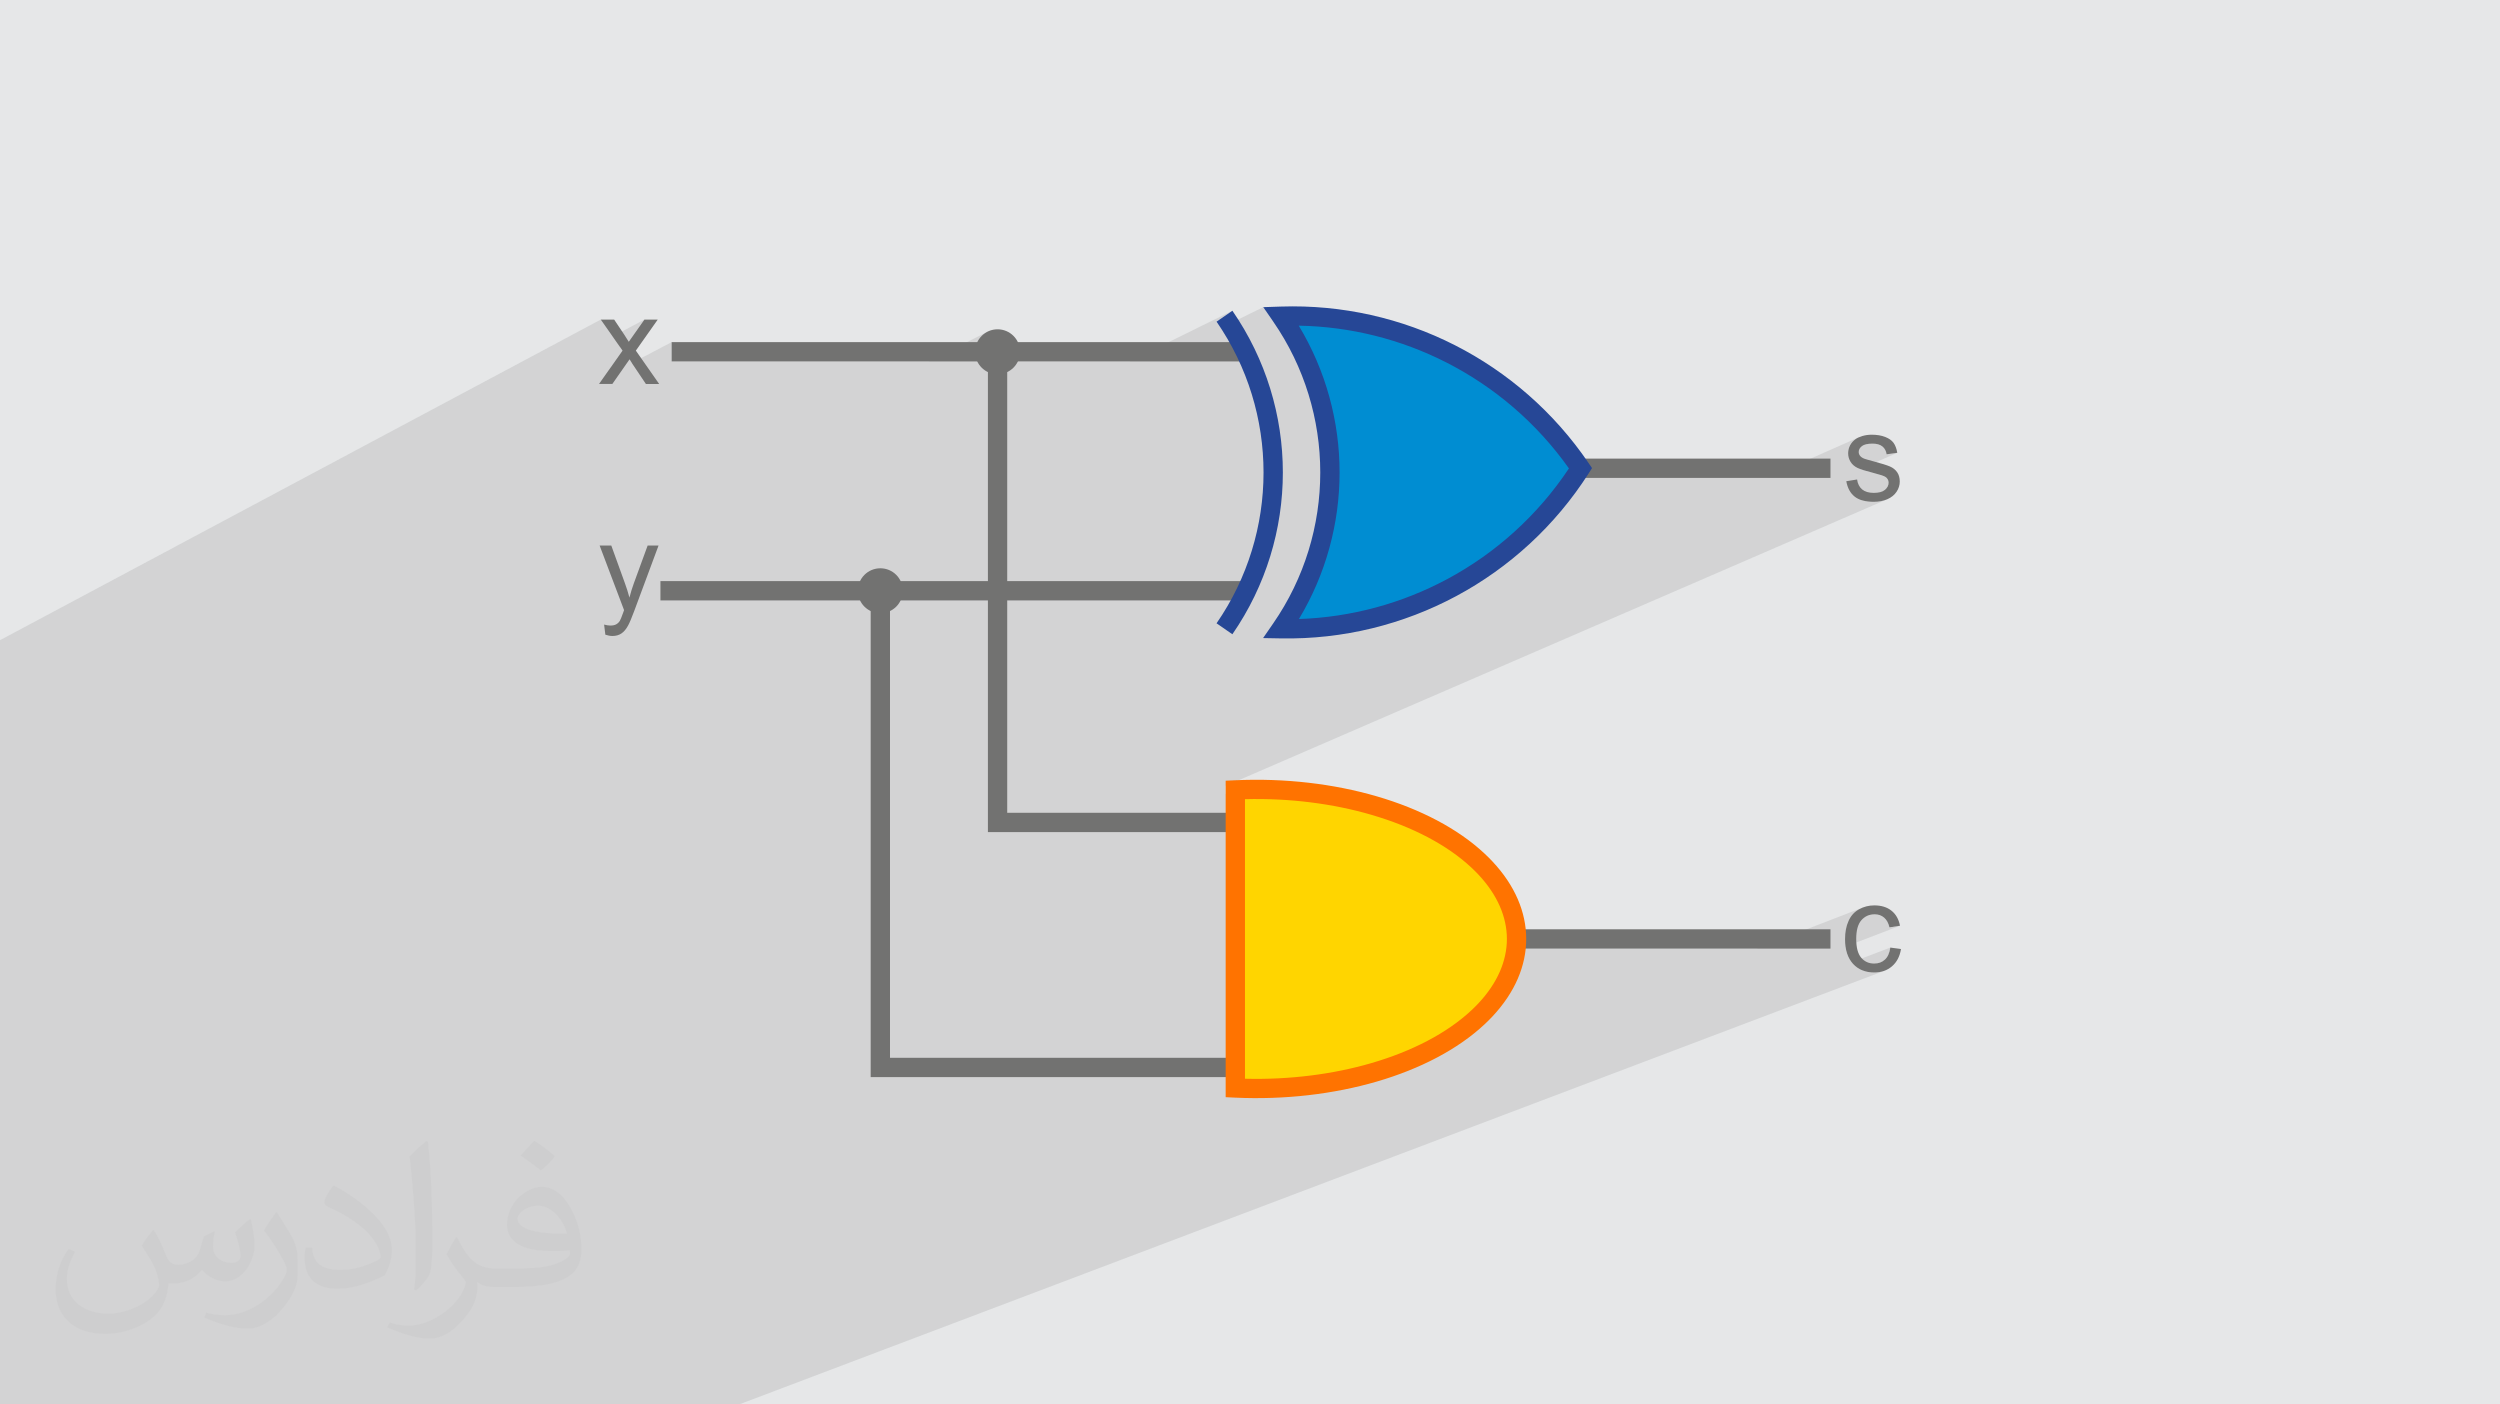
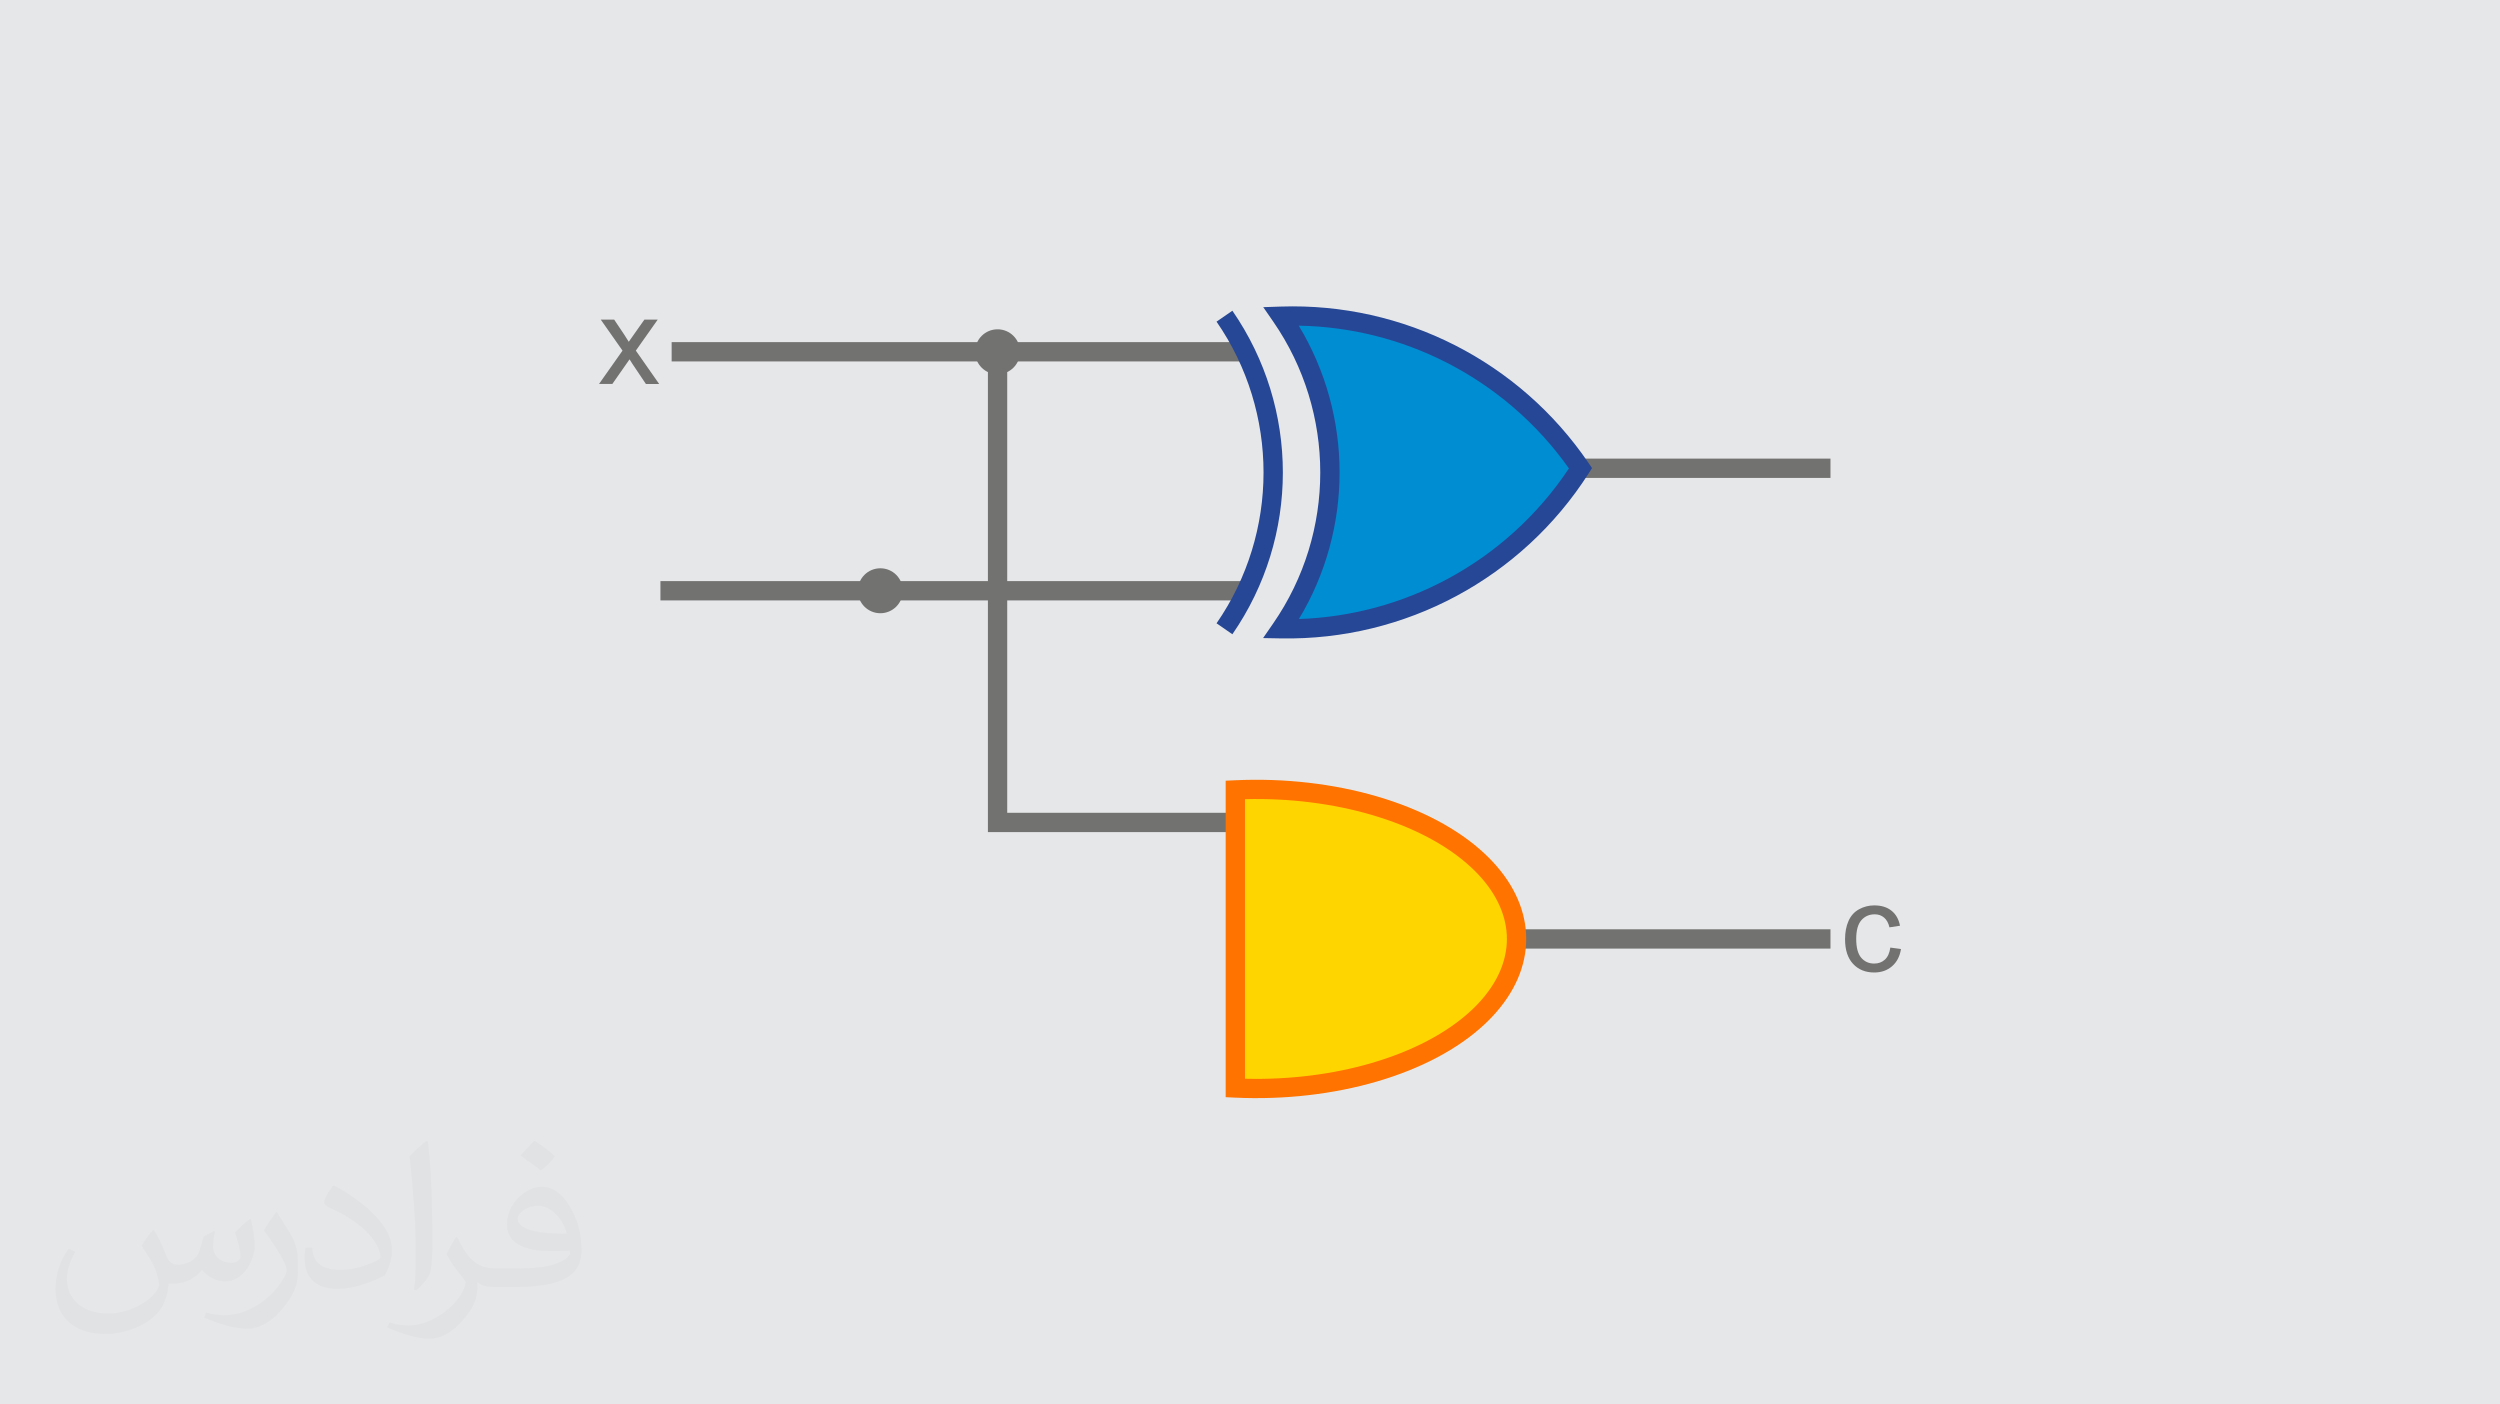
<svg xmlns="http://www.w3.org/2000/svg" xml:space="preserve" width="94.192mm" height="52.917mm" version="1.1" style="shape-rendering:geometricPrecision; text-rendering:geometricPrecision; image-rendering:optimizeQuality; fill-rule:evenodd; clip-rule:evenodd" viewBox="0 0 9404.92 5283.66">
  <defs>
    <style type="text/css">
   
    .fil8 {fill:#727271}
    .fil7 {fill:#727271}
    .fil3 {fill:#008DD2}
    .fil0 {fill:#E6E7E8}
    .fil6 {fill:#FFD500}
    .fil5 {fill:#727271;fill-rule:nonzero}
    .fil4 {fill:#727271;fill-rule:nonzero}
    .fil10 {fill:#264796;fill-rule:nonzero}
    .fil2 {fill:#373435;fill-opacity:0.031}
    .fil1 {fill:#2B2A29;fill-opacity:0.102}
    .fil11 {fill:#264796;fill-rule:nonzero}
    .fil9 {fill:#FF7300;fill-rule:nonzero}
   
  </style>
  </defs>
  <g id="Layer_x0020_1">
    <polygon class="fil0" points="-0,0 9404.92,0 9404.92,5283.66 -0,5283.66 " />
-     <polygon class="fil1" points="7137.47,1703.49 6998.17,1764.52 6998.54,1764.67 7005.05,1766.97 7012.42,1769.38 7020.66,1771.88 7029.75,1774.47 7039.71,1777.17 7050.54,1779.96 7058.48,1782.02 7065.67,1784 7072.08,1785.88 7077.71,1787.66 7082.59,1789.35 7086.67,1790.95 7090,1792.45 7092.54,1793.85 7095.41,1795.94 7097.89,1798.21 7100.01,1800.66 7101.74,1803.3 7103.09,1806.13 7104.05,1809.14 7104.63,1812.34 7104.82,1815.71 7104.6,1819.53 7103.97,1823.22 7102.89,1826.78 7101.39,1830.23 7099.46,1833.53 7097.12,1836.72 7094.34,1839.78 7091.14,1842.71 7087.47,1845.42 7083.35,1847.75 7004.6,1881.96 7007.64,1882.93 7016.99,1885.07 7027.03,1886.59 7037.78,1887.51 7049.22,1887.82 7056.24,1887.67 7063.09,1887.2 7069.75,1886.43 7076.23,1885.36 7082.52,1883.97 7088.64,1882.27 7094.57,1880.25 7100.31,1877.94 4610.93,2956.34 4610.93,2987.23 4647.25,2971.53 4647.25,3022.08 4683.58,3006.45 4683.58,3904.83 5704.34,3495.96 5704.34,3568.62 6608.34,3568.62 7007.06,3414.33 7000.22,3417.31 6993.53,3420.75 6987.1,3424.64 6981.1,3428.98 6975.52,3433.78 6970.37,3439.05 6965.64,3444.78 6961.35,3450.97 6957.48,3457.62 6954.03,3464.71 6951,3472.2 6950.44,3473.86 7024.74,3445.19 7031.23,3442.77 7038.07,3441.03 7045.28,3439.99 7052.85,3439.64 7057.89,3439.83 7062.75,3440.41 7067.41,3441.38 7071.88,3442.73 7076.17,3444.47 7080.25,3446.58 7084.16,3449.08 7087.86,3451.95 7091.36,3455.23 7094.59,3458.88 7097.53,3462.91 7100.19,3467.3 7102.58,3472.07 7104.68,3477.23 7106.52,3482.76 7108.08,3488.66 7147.77,3482.59 6942.87,3561.1 6942.93,3561.69 6945.28,3574.6 6948.57,3586.64 6952.81,3597.81 6958,3608.11 6964.13,3617.52 6966.2,3620.03 7111.36,3564.71 7110.1,3572.13 7108.46,3579.06 7106.45,3585.49 7104.07,3591.42 7101.32,3596.85 7098.19,3601.78 7094.7,3606.2 7090.83,3610.12 7086.68,3613.6 7082.27,3616.6 7077.6,3619.14 7072.69,3621.22 7001.58,3648.23 7006.18,3650.4 7016.46,3653.96 7027.34,3656.49 7038.82,3658.01 7050.93,3658.52 7060.62,3658.15 7069.94,3657.06 7078.87,3655.24 7087.42,3652.67 2779.86,5283.66 2695.28,5283.66 2685.7,5283.66 2600.47,5283.66 2447.28,5283.66 2426.88,5283.66 2415.38,5283.66 2259.16,5283.66 2178.66,5283.66 2176.07,5283.66 2066.27,5283.66 2053.77,5283.66 1977.09,5283.66 1888.5,5283.66 1876.17,5283.66 1712.5,5283.66 1677.4,5283.66 1631.22,5283.66 1584.5,5283.66 1538.12,5283.66 1397.52,5283.66 1241.29,5283.66 308.6,5283.66 -0,5283.66 -0,5114.11 -0,5022.66 -0,4979.94 -0,4937.44 -0,4767.61 -0,4679.15 -0,4646.43 -0,4623.99 -0,4613.8 -0,4563.59 -0,4537.02 -0,4533.4 -0,4527.8 -0,4504.83 -0,4483.94 -0,4480.99 -0,4425.1 -0,4423.32 -0,4390.96 -0,4125.37 -0,4097.07 -0,4013.15 -0,3889.76 -0,3791.62 -0,3724.08 -0,3630.64 -0,3602.39 -0,3550.43 -0,3545.38 -0,3527.82 -0,3504.41 -0,3489.02 -0,3487.11 -0,3479.62 -0,3467.49 -0,3462.12 -0,3452.13 -0,3451.56 -0,3417.45 -0,3413.46 -0,3289.93 -0,3269.74 -0,3191.85 -0,3186.89 -0,3125.4 -0,2735.81 -0,2712.09 -0,2680.96 -0,2651.73 -0,2627.58 -0,2619.96 -0,2614.89 -0,2598.03 -0,2555.26 -0,2536.15 -0,2521.02 -0,2488.38 -0,2408.38 2259.97,1202.28 2304.53,1265.78 2424.23,1202.28 2383.94,1259.36 2381.84,1262.35 2379.69,1265.42 2377.47,1268.59 2375.17,1271.84 2372.83,1275.18 2370.41,1278.61 2367.93,1282.13 2365.37,1285.73 2331.2,1303.8 2341.88,1319.02 2289.53,1393.28 2368.32,1351.82 2377.12,1365.65 2526.68,1287.05 2526.68,1359.7 3493.82,1359.7 3719.88,1245.45 3705.52,1253.25 3693,1263.58 3682.67,1276.09 3674.88,1290.46 3669.95,1306.33 3668.24,1323.38 3669.95,1340.42 3671.65,1345.91 3716.47,1323.38 3716.47,1359.7 4248.78,1359.7 4636.19,1168.91 4576.59,1210.05 4587.46,1226.12 4592.56,1233.96 4752.34,1155.51 4786.89,1205.55 4819.79,1189.48 4841.99,1222.99 4853.04,1241.15 4885.91,1225.16 4895.36,1241.14 4904.5,1257.25 4913.35,1273.47 4921.9,1289.81 4930.14,1306.26 4938.08,1322.81 4945.73,1339.47 4953.08,1356.23 4960.13,1373.07 4966.87,1390.01 4973.32,1407.03 4979.47,1424.14 4985.31,1441.33 4990.86,1458.58 4996.12,1475.92 5001.06,1493.31 5005.71,1510.77 5010.06,1528.29 5014.11,1545.86 5017.85,1563.48 5021.31,1581.15 5024.45,1598.86 5027.3,1616.61 5029.86,1634.4 5032.1,1652.22 5034.05,1670.06 5035.71,1687.92 5037.05,1705.82 5038.1,1723.71 5038.85,1741.62 5039.3,1759.55 5039.45,1777.47 5039.3,1795.36 5038.85,1813.24 5038.1,1831.12 5037.06,1848.98 5035.72,1866.83 5034.07,1884.67 5032.13,1902.48 5029.9,1920.26 5027.35,1938.01 5024.51,1955.73 5021.38,1973.4 5017.94,1991.04 5014.21,2008.63 5010.17,2026.16 5005.85,2043.65 5001.22,2061.07 4996.29,2078.43 4991.06,2095.74 4985.53,2112.96 4979.71,2130.12 4973.59,2147.19 4967.17,2164.18 4964.52,2170.84 5945.84,1725.26 5945.84,1797.91 6647.03,1797.91 6991.54,1645.69 6988.39,1647.21 6985.45,1648.79 6982.74,1650.44 6980.24,1652.16 6977.15,1654.51 6974.21,1657 6971.45,1659.64 6968.85,1662.42 6966.41,1665.35 6964.14,1668.43 6962.04,1671.66 6960.09,1675.03 6958.37,1678.51 6956.86,1682.06 6955.59,1685.69 6954.55,1689.38 6953.74,1693.17 6953.16,1697.02 6952.9,1700.02 7011.45,1674.22 7015.72,1672.61 7020.5,1671.29 7025.78,1670.26 7031.56,1669.53 7037.86,1669.09 7044.63,1668.94 7050.44,1669.11 7055.91,1669.6 7061.03,1670.43 7065.81,1671.59 7070.26,1673.08 7074.36,1674.9 7078.12,1677.06 7081.56,1679.55 7084.66,1682.33 7087.45,1685.38 7089.92,1688.68 7092.06,1692.25 7093.87,1696.07 7095.36,1700.16 7096.53,1704.49 7097.36,1709.09 " />
    <path class="fil2" d="M578.49 4627.69c17.95,27.21 29.6,53.36 40.96,82.43 8.45,16.91 12.93,48.09 52.57,48.09 11.61,0 28.28,-3.42 43.06,-11.61 16.63,-8.73 29.32,-21.94 35.94,-42l15.85 -53.36 38.57 -19.02 2.64 2.64c-5.27,20.09 -6.59,39.36 -6.59,54.43 0,44.63 38.57,61.56 69.22,61.56 17.95,0 34.09,-8.73 34.09,-25.11 0,-21.13 -8.98,-57.06 -20.62,-89.29 17.95,-17.95 35.94,-35.94 56.53,-50.47l3.17 1.6c8.98,38.04 14,75.56 14,100.66 0,24.57 -10.83,51.79 -19.81,69.49 -18.49,34.87 -51.25,62.62 -90.87,62.62 -30.1,0 -63.65,-15.07 -86.66,-43.06l-1.32 0c-21.66,26.96 -55.22,51.25 -108.86,51.25l-16.63 0c-2.64,35.41 -10.29,60.49 -21.94,82.95 -31.95,62.34 -126.81,106.47 -216.1,106.47 -124.17,0 -186.51,-71.59 -186.51,-166.96 0,-58.91 19.27,-113.6 48.88,-152.42l24.29 10.04c-18.49,35.41 -30.91,68.68 -30.91,101.45 0,89.29 72.66,131.83 156.4,131.83 77.68,0 173.83,-49.41 191.28,-106.72 -6.59,-62.62 -30.1,-91.93 -66.04,-148.99 10.83,-19.02 24.83,-38.04 42.28,-58.38l3.17 0 0 0 0 0 -0.02 -0.09zm1432.13 -336.04c26.15,16.39 51.79,35.66 76.87,57.85 -14,19.81 -31.45,37.79 -53.11,53.64 -25.11,-20.34 -50.19,-37.79 -75.84,-56.27 17.42,-19.55 34.62,-38.29 52.04,-55.22l0 0 0 0 0 0 0 0 0 0 0.03 0zm13.47 244.11c-42.28,0 -76.87,27.75 -76.87,48.34 0,44.13 84.53,57.85 185.72,57.31 -12.68,-51.79 -57.06,-105.68 -108.86,-105.68l0.01 0.03zm-94.86 236.19c54.96,0 103.04,-1.6 139.74,-10.83 40.96,-10.29 75.56,-30.91 75.56,-45.17 0,-3.7 0,-8.19 -1.32,-11.89 -22.98,2.11 -49.41,2.11 -72.38,2.11 -74.49,0 -131.55,-16.91 -154.02,-58.66 -5.55,-11.61 -9.51,-24.57 -9.51,-39.36 0,-40.43 17.42,-79.79 48.09,-107 25.61,-22.45 53.89,-36.44 82.67,-36.44 52.04,0 93.51,41.75 122.57,107.54 15.85,35.94 26.68,77.4 26.68,129.72 0,34.87 -9.51,64.19 -31.17,85.85 -40.43,39.11 -114.92,53.89 -229.04,53.89l-51.79 0 0 0 -13.47 0c-28.28,0 -48.62,-5.02 -64.72,-17.42l-2.64 0c0.79,6.59 1.32,12.93 1.32,19.02 0,25.61 -8.45,58.38 -25.61,84.53 -50.72,75.3 -105.68,108.04 -153.24,108.04 -48.09,0 -107,-18.49 -160.11,-42.54l9.51 -18.49c17.17,7.13 40.96,11.89 73.7,11.89 85.85,0 198.66,-82.43 212.66,-163 -3.17,-6.59 -8.98,-15.32 -17.17,-24.57 -25.11,-29.85 -40.96,-54.68 -55.75,-80.83 12.68,-25.11 24.29,-45.17 35.13,-63.4l4.49 -0.53c36.72,74.77 69.99,117.55 144.23,117.55l11.61 0 0 0 53.89 0 0 0 0 0 0 0 0 0 0 0 0.09 0.01zm-371.98 79c6.34,-34.34 6.87,-72.91 6.87,-108.86l0 -53.36c0,-99.6 -12.68,-244.36 -22.98,-338.68 17.95,-19.27 43.06,-42 62.87,-57.31l5.81 1.6c13.47,118.62 16.63,256 16.63,383.06 0,33.3 -1.32,65.79 -4.49,89.55 -1.85,30.1 -19.27,52.83 -56.53,87.7l-8.19 -3.7zm-382.8 -157.19c1.85,46.77 24.83,83.49 105.15,83.49 49.93,0 92.19,-12.93 138.96,-35.13 8.45,-3.7 12.93,-8.73 12.93,-12.93 0,-29.32 -22.45,-68.15 -60.23,-103.55 -36.72,-33.3 -85.34,-62.62 -130.76,-82.18 -15.6,-6.59 -20.62,-13.47 -20.62,-20.09 0,-13.47 17.95,-41.75 32.77,-62.09l5.02 -0.53c52.04,27.21 110.17,67.64 153.24,112.53 39.11,41.47 63.4,83.49 63.4,129.19 0,33.81 -10.29,65.51 -26.96,95.11 -57.06,28.79 -117.83,50.72 -178.06,50.72 -73.17,0 -123.1,-34.34 -123.1,-114.92 0,-8.73 0,-22.19 3.17,-39.64l25.11 0 0 0 0 0 0 0 0 0 0 0 -0.02 0zm-132.37 -132.9l45.45 73.45c16.63,27.21 32.23,56.81 32.23,103.55l0 59.7c0,48.34 -30.91,100.13 -80.83,151.38 -39.11,34.62 -73.7,49.41 -105.68,49.41 -47.55,0 -101.98,-14.79 -164.85,-41.75l7.13 -18.49c19.81,5.27 42.79,9.77 71.06,9.77 90.36,-0.53 182.8,-66.57 225.08,-147.15 5.02,-9.26 6.87,-17.95 6.87,-24.04 0,-9.26 -5.02,-19.55 -8.98,-28.79 -22.98,-43.31 -48.62,-82.95 -76.87,-119.68 14.79,-23.25 29.6,-45.7 45.7,-67.9l3.7 0.53 0 0 0 0 0 0 0 0 0 0 -0.02 0.01z" />
    <g id="_1959436464288">
      <path class="fil3" d="M5945.84 1761.58c-244.77,383.45 -671.21,612.14 -1126.05,603.89 244.44,-353.89 244.44,-822.1 0,-1175.99 448.62,-15.05 873.66,200.91 1126.05,572.1z" />
      <polygon class="fil4" points="5945.84,1725.26 6886.2,1725.26 6886.2,1797.91 5945.84,1797.91 " />
      <polygon class="fil5" points="2526.68,1287.05 4678.19,1287.05 4678.19,1359.7 2526.68,1359.7 " />
      <polygon class="fil5" points="2484.56,2186.08 4681.89,2186.08 4681.89,2258.73 2484.56,2258.73 " />
      <path class="fil6" d="M4647.25 2971.53c367.4,-17.19 720.42,85.76 913.3,266.37 192.88,180.6 192.88,408.18 0,588.79 -192.88,180.6 -545.89,283.56 -913.3,266.36l0 -1121.51z" />
      <polygon class="fil4" points="5704.34,3495.96 6886.2,3495.96 6886.2,3568.62 5704.34,3568.62 " />
      <path class="fil7" d="M3311.82 2137.85c46.69,0 84.56,37.85 84.56,84.56 0,46.69 -37.87,84.56 -84.56,84.56 -46.72,0 -84.57,-37.87 -84.57,-84.56 0,-46.71 37.85,-84.56 84.57,-84.56z" />
      <path class="fil8" d="M3752.8 1238.81c46.72,0 84.57,37.84 84.57,84.56 0,46.71 -37.85,84.56 -84.57,84.56 -46.71,0 -84.56,-37.85 -84.56,-84.56 0,-46.72 37.85,-84.56 84.56,-84.56z" />
-       <polygon class="fil4" points="3348.13,2222.41 3348.13,3979.39 4647.25,3979.39 4647.25,4052.04 3275.47,4052.04 3275.47,2222.41 " />
      <polygon class="fil4" points="3789.13,1323.38 3789.13,3057.66 4647.25,3057.66 4647.25,3130.31 3716.47,3130.31 3716.47,1323.38 " />
      <path class="fil9" d="M4645.69 2935.36c187.59,-8.78 371.73,13.18 533.74,60.43 163.57,47.7 305.14,121.45 405.82,215.72 10.35,9.69 20.2,19.53 29.52,29.49 84.52,90.25 126.78,190.5 126.78,291.29 0,100.81 -42.26,201.06 -126.78,291.31 -9.32,9.95 -19.16,19.8 -29.52,29.49 -100.68,94.28 -242.24,168.03 -405.82,215.72 -162.01,47.25 -346.16,69.21 -533.74,60.43l-34.76 -1.64 0 -1190.61 34.76 -1.63zm513.6 129.95c-144.58,-42.17 -308.02,-63.2 -475.71,-58.86l0 1051.69c167.69,4.34 331.13,-16.69 475.71,-58.86 152.97,-44.6 284.39,-112.66 376.57,-198.98 9.18,-8.59 17.89,-17.29 26.12,-26.09 71.26,-76.1 106.91,-159.32 106.91,-241.92 0,-82.58 -35.65,-165.8 -106.91,-241.9 -8.23,-8.8 -16.94,-17.5 -26.12,-26.09 -92.18,-86.32 -223.6,-154.38 -376.57,-198.98z" />
      <path class="fil4" d="M2253.45 1444.46l88.44 -125.44 -81.92 -116.74 50.48 0 38.26 57.16c7.08,10.72 12.68,19.43 16.65,26.29 6.9,-9.74 13.07,-18.52 18.57,-26.37l40.29 -57.08 50.15 0 -82.35 116.74 87.73 125.44 -49.92 0 -50.08 -74.66 -11.43 -17.98 -64.72 92.64 -50.15 0z" />
-       <path class="fil4" d="M2277.29 2387.6l-4.66 -37.95c9.02,2.4 16.78,3.64 23.48,3.64 9.17,0 16.48,-1.55 21.93,-4.58 5.53,-3.04 10.03,-7.31 13.53,-12.76 2.58,-4.1 6.77,-14.29 12.53,-30.64 0.77,-2.24 1.94,-5.58 3.64,-10l-91.93 -242.97 43.86 0 50.56 139.84c6.6,17.64 12.43,36.32 17.65,55.91 4.73,-18.41 10.33,-36.62 16.88,-54.51l51.63 -141.24 40.98 0 -91.54 246.38c-9.86,26.52 -17.57,44.73 -23.11,54.74 -7.31,13.48 -15.69,23.33 -25.11,29.66 -9.48,6.29 -20.76,9.4 -33.83,9.4 -7.92,0 -16.78,-1.63 -26.51,-4.89z" />
-       <path class="fil4" d="M6945.69 1810.34l40.61 -6.52c2.24,16.25 8.64,28.71 19.05,37.41 10.41,8.62 25.04,12.97 43.7,12.97 18.9,0 32.89,-3.79 42.09,-11.49 9.09,-7.64 13.68,-16.65 13.68,-27 0,-9.25 -4.13,-16.55 -12.28,-21.86 -5.76,-3.63 -19.77,-8.25 -42.01,-13.9 -30.02,-7.57 -50.78,-14.09 -62.46,-19.62 -11.58,-5.6 -20.38,-13.22 -26.36,-23.03 -5.98,-9.71 -9.02,-20.53 -9.02,-32.35 0,-10.79 2.47,-20.76 7.39,-29.92 4.96,-9.2 11.66,-16.81 20.15,-22.88 6.36,-4.66 15.08,-8.64 26.03,-11.89 11.05,-3.27 22.8,-4.91 35.41,-4.91 18.97,0 35.61,2.73 49.92,8.25 14.39,5.45 24.96,12.91 31.81,22.24 6.75,9.43 11.51,21.94 14.06,37.65l-40.12 5.6c-1.78,-12.61 -7.08,-22.47 -15.8,-29.55 -8.71,-7.09 -20.99,-10.6 -36.92,-10.6 -18.75,0 -32.2,3.14 -40.23,9.36 -8,6.21 -12.04,13.52 -12.04,21.85 0,5.27 1.63,10.11 4.96,14.4 3.36,4.35 8.56,8 15.72,10.87 4.13,1.56 16.11,5.07 36.18,10.49 28.94,7.72 49.16,14.09 60.67,18.97 11.49,4.92 20.53,12.15 27.05,21.48 6.63,9.43 9.89,21.09 9.89,35.08 0,13.6 -3.97,26.44 -11.97,38.51 -8.02,12.04 -19.53,21.37 -34.54,27.99 -15.08,6.6 -32.12,9.89 -51.09,9.89 -31.43,0 -55.46,-6.54 -71.93,-19.53 -16.51,-13.07 -27,-32.35 -31.59,-57.95z" />
      <path class="fil4" d="M7111.36 3564.71l40.12 5.6c-4.43,27.61 -15.64,49.16 -33.75,64.77 -18.11,15.65 -40.45,23.43 -66.81,23.43 -33.07,0 -59.66,-10.82 -79.73,-32.45 -20.12,-21.63 -30.15,-52.57 -30.15,-92.84 0,-26.14 4.35,-48.94 12.99,-68.52 8.63,-19.54 21.78,-34.24 39.5,-43.96 17.65,-9.79 36.86,-14.7 57.69,-14.7 26.21,0 47.76,6.62 64.42,19.92 16.7,13.29 27.43,32.19 32.12,56.61l-39.69 6.07c-3.79,-16.26 -10.49,-28.46 -20.22,-36.7 -9.64,-8.18 -21.3,-12.31 -35.01,-12.31 -20.68,0 -37.46,7.42 -50.45,22.19 -12.91,14.86 -19.36,38.18 -19.36,70.22 0,32.51 6.22,56.07 18.65,70.76 12.53,14.7 28.78,22.09 48.78,22.09 16.18,0 29.63,-4.89 40.37,-14.78 10.8,-9.78 17.65,-24.96 20.53,-45.41z" />
      <path class="fil10" d="M4576.59 2344.9c117.86,-170.64 176.8,-368.99 176.8,-567.43 0,-198.42 -58.94,-396.78 -176.8,-567.42l59.6 -41.14c126.56,183.23 189.85,395.96 189.85,608.56 0,212.62 -63.29,425.34 -189.85,608.57l-59.6 -41.14z" />
      <path class="fil11" d="M5976.35 1781.02c-125.78,197.04 -298.28,354.34 -497.73,461.31 -199.38,106.93 -425.77,163.55 -659.39,159.32l-67.58 -1.24 38.34 -55.52c117.86,-170.64 176.8,-368.99 176.8,-567.43 0,-198.42 -58.94,-396.78 -176.8,-567.42l-37.66 -54.54 66.33 -2.22c230.5,-7.72 454.92,43.86 654.06,145.04 199.21,101.22 373.3,252.13 503.05,442.97l13.39 19.66 -12.81 20.06zm-531.79 397.47c181.82,-97.49 339.97,-239.27 457.7,-416.3 -121.07,-171.06 -280.54,-306.88 -462.17,-399.16 -169.82,-86.28 -358.97,-134.48 -554.17,-137.88 102.35,169.84 153.54,361.13 153.54,552.31 0,190.81 -50.98,381.7 -152.92,551.3 197.63,-6.67 388.2,-59.2 558.03,-150.27z" />
    </g>
  </g>
</svg>